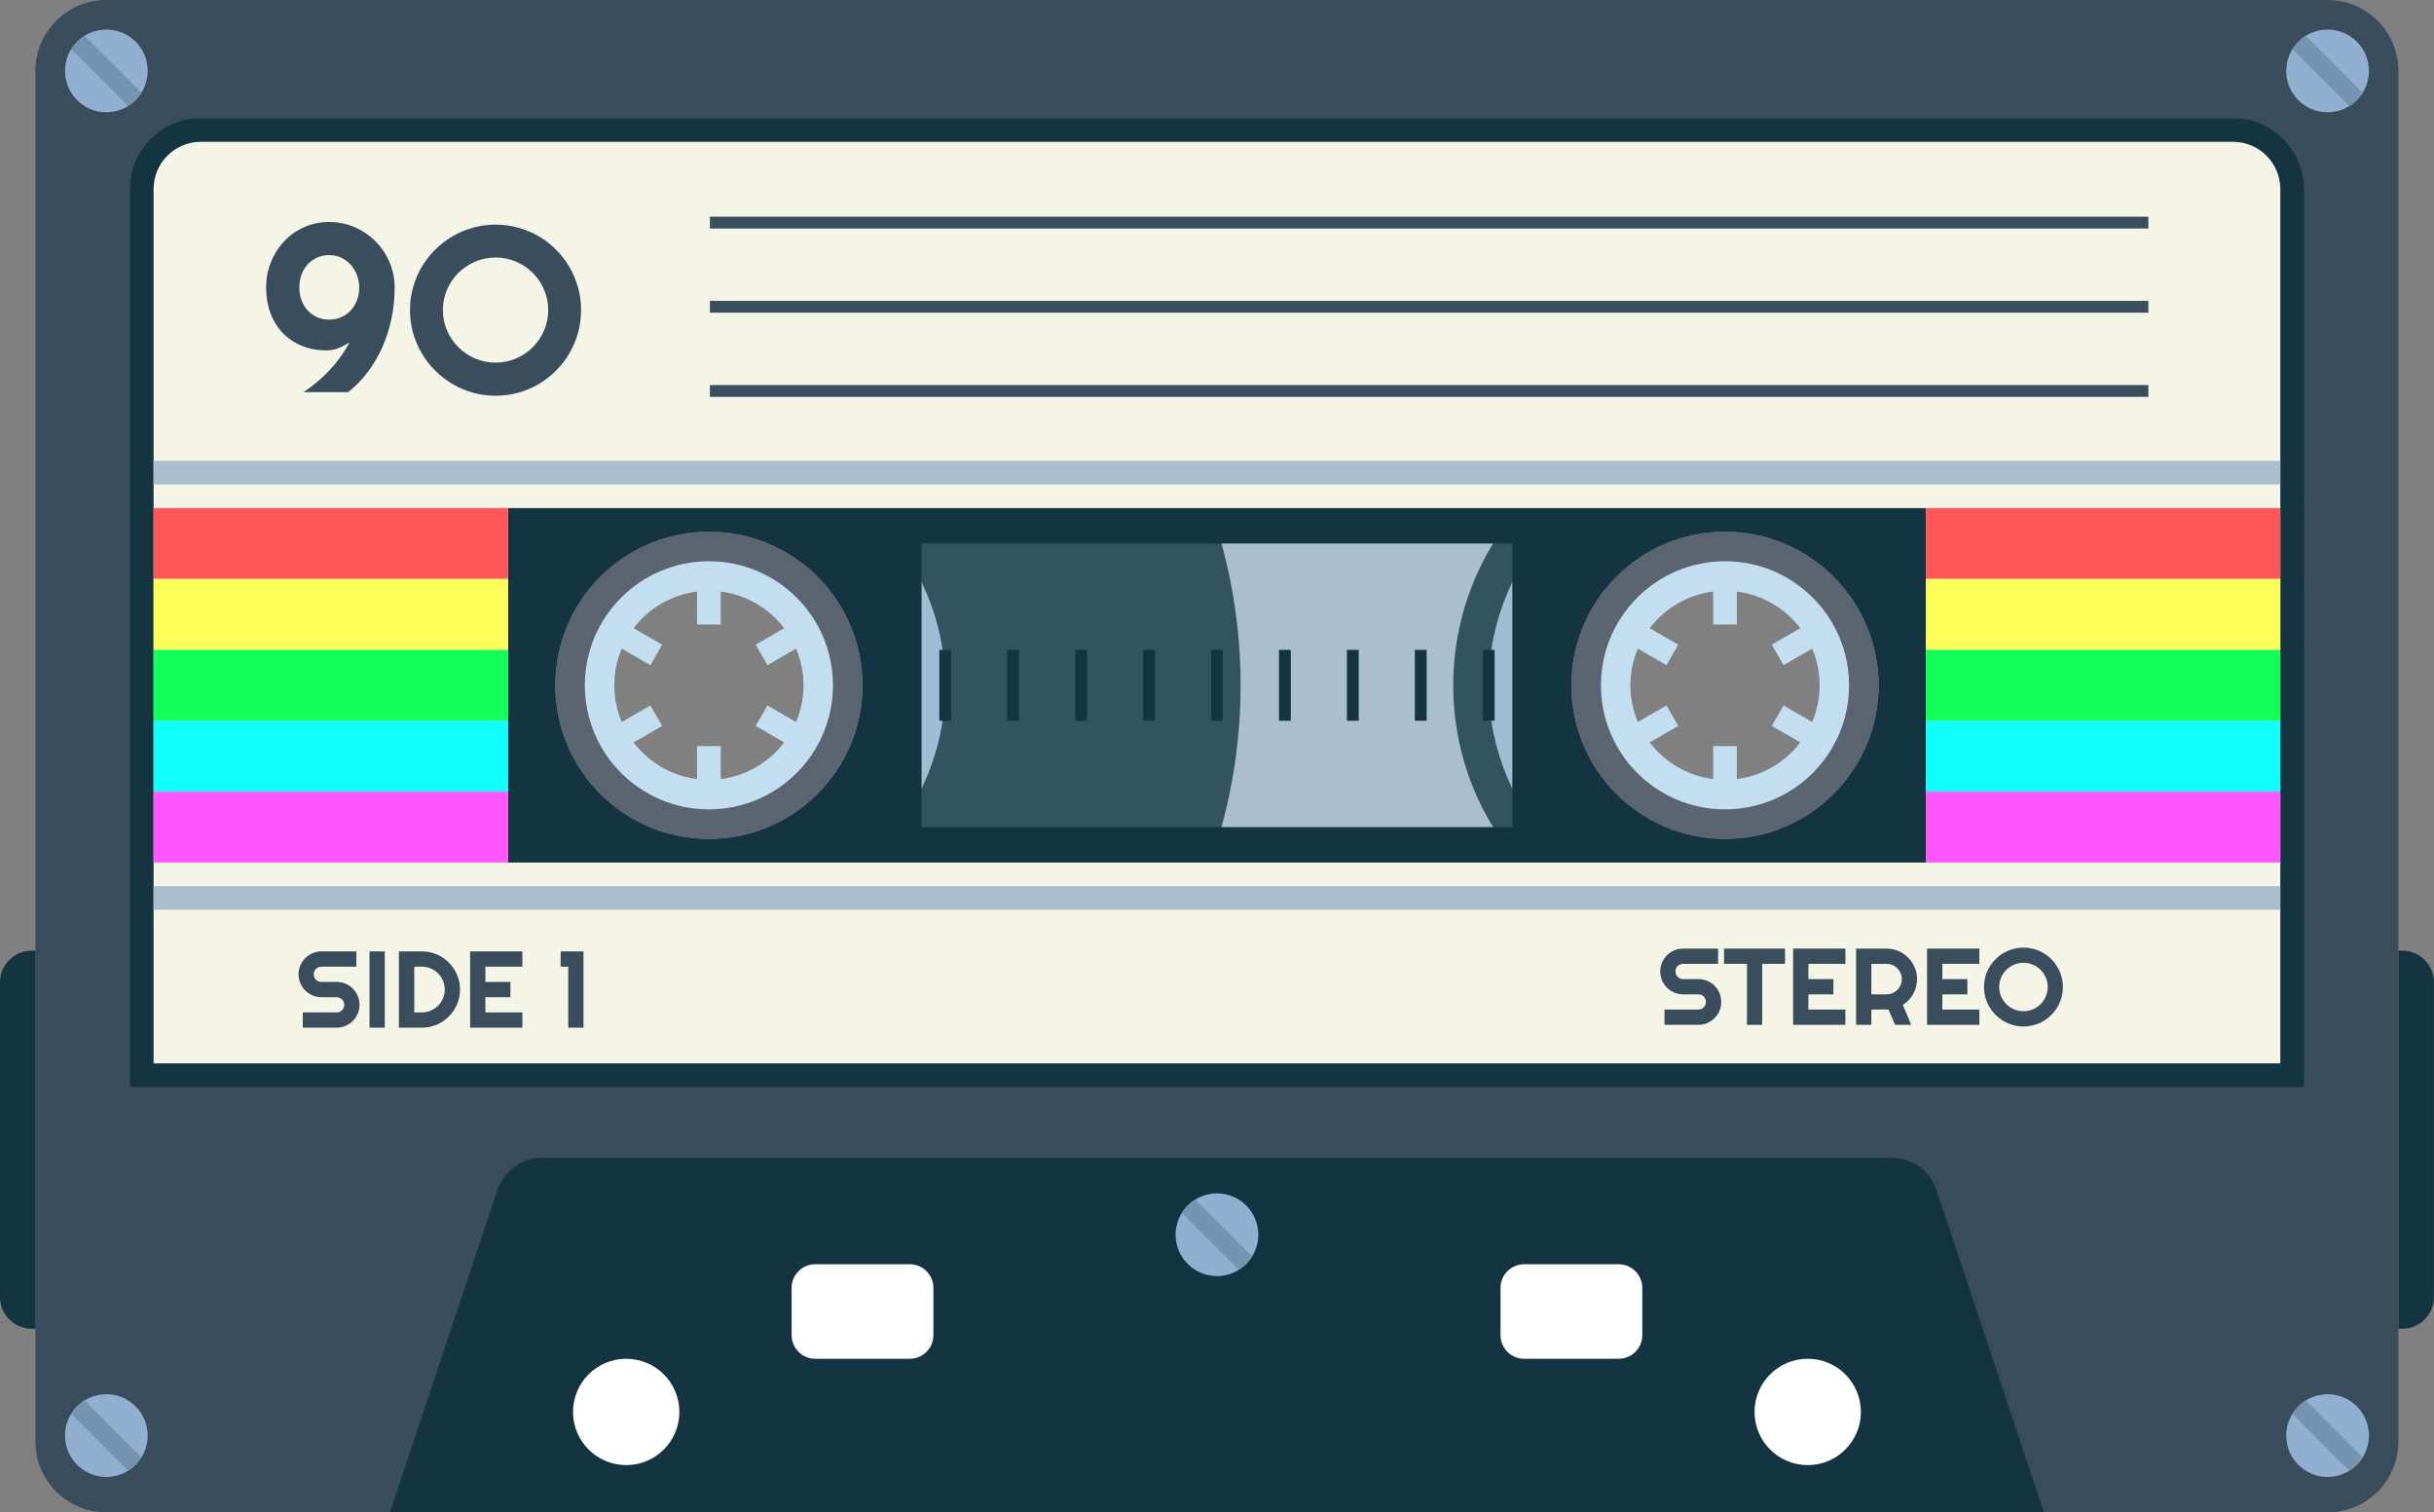
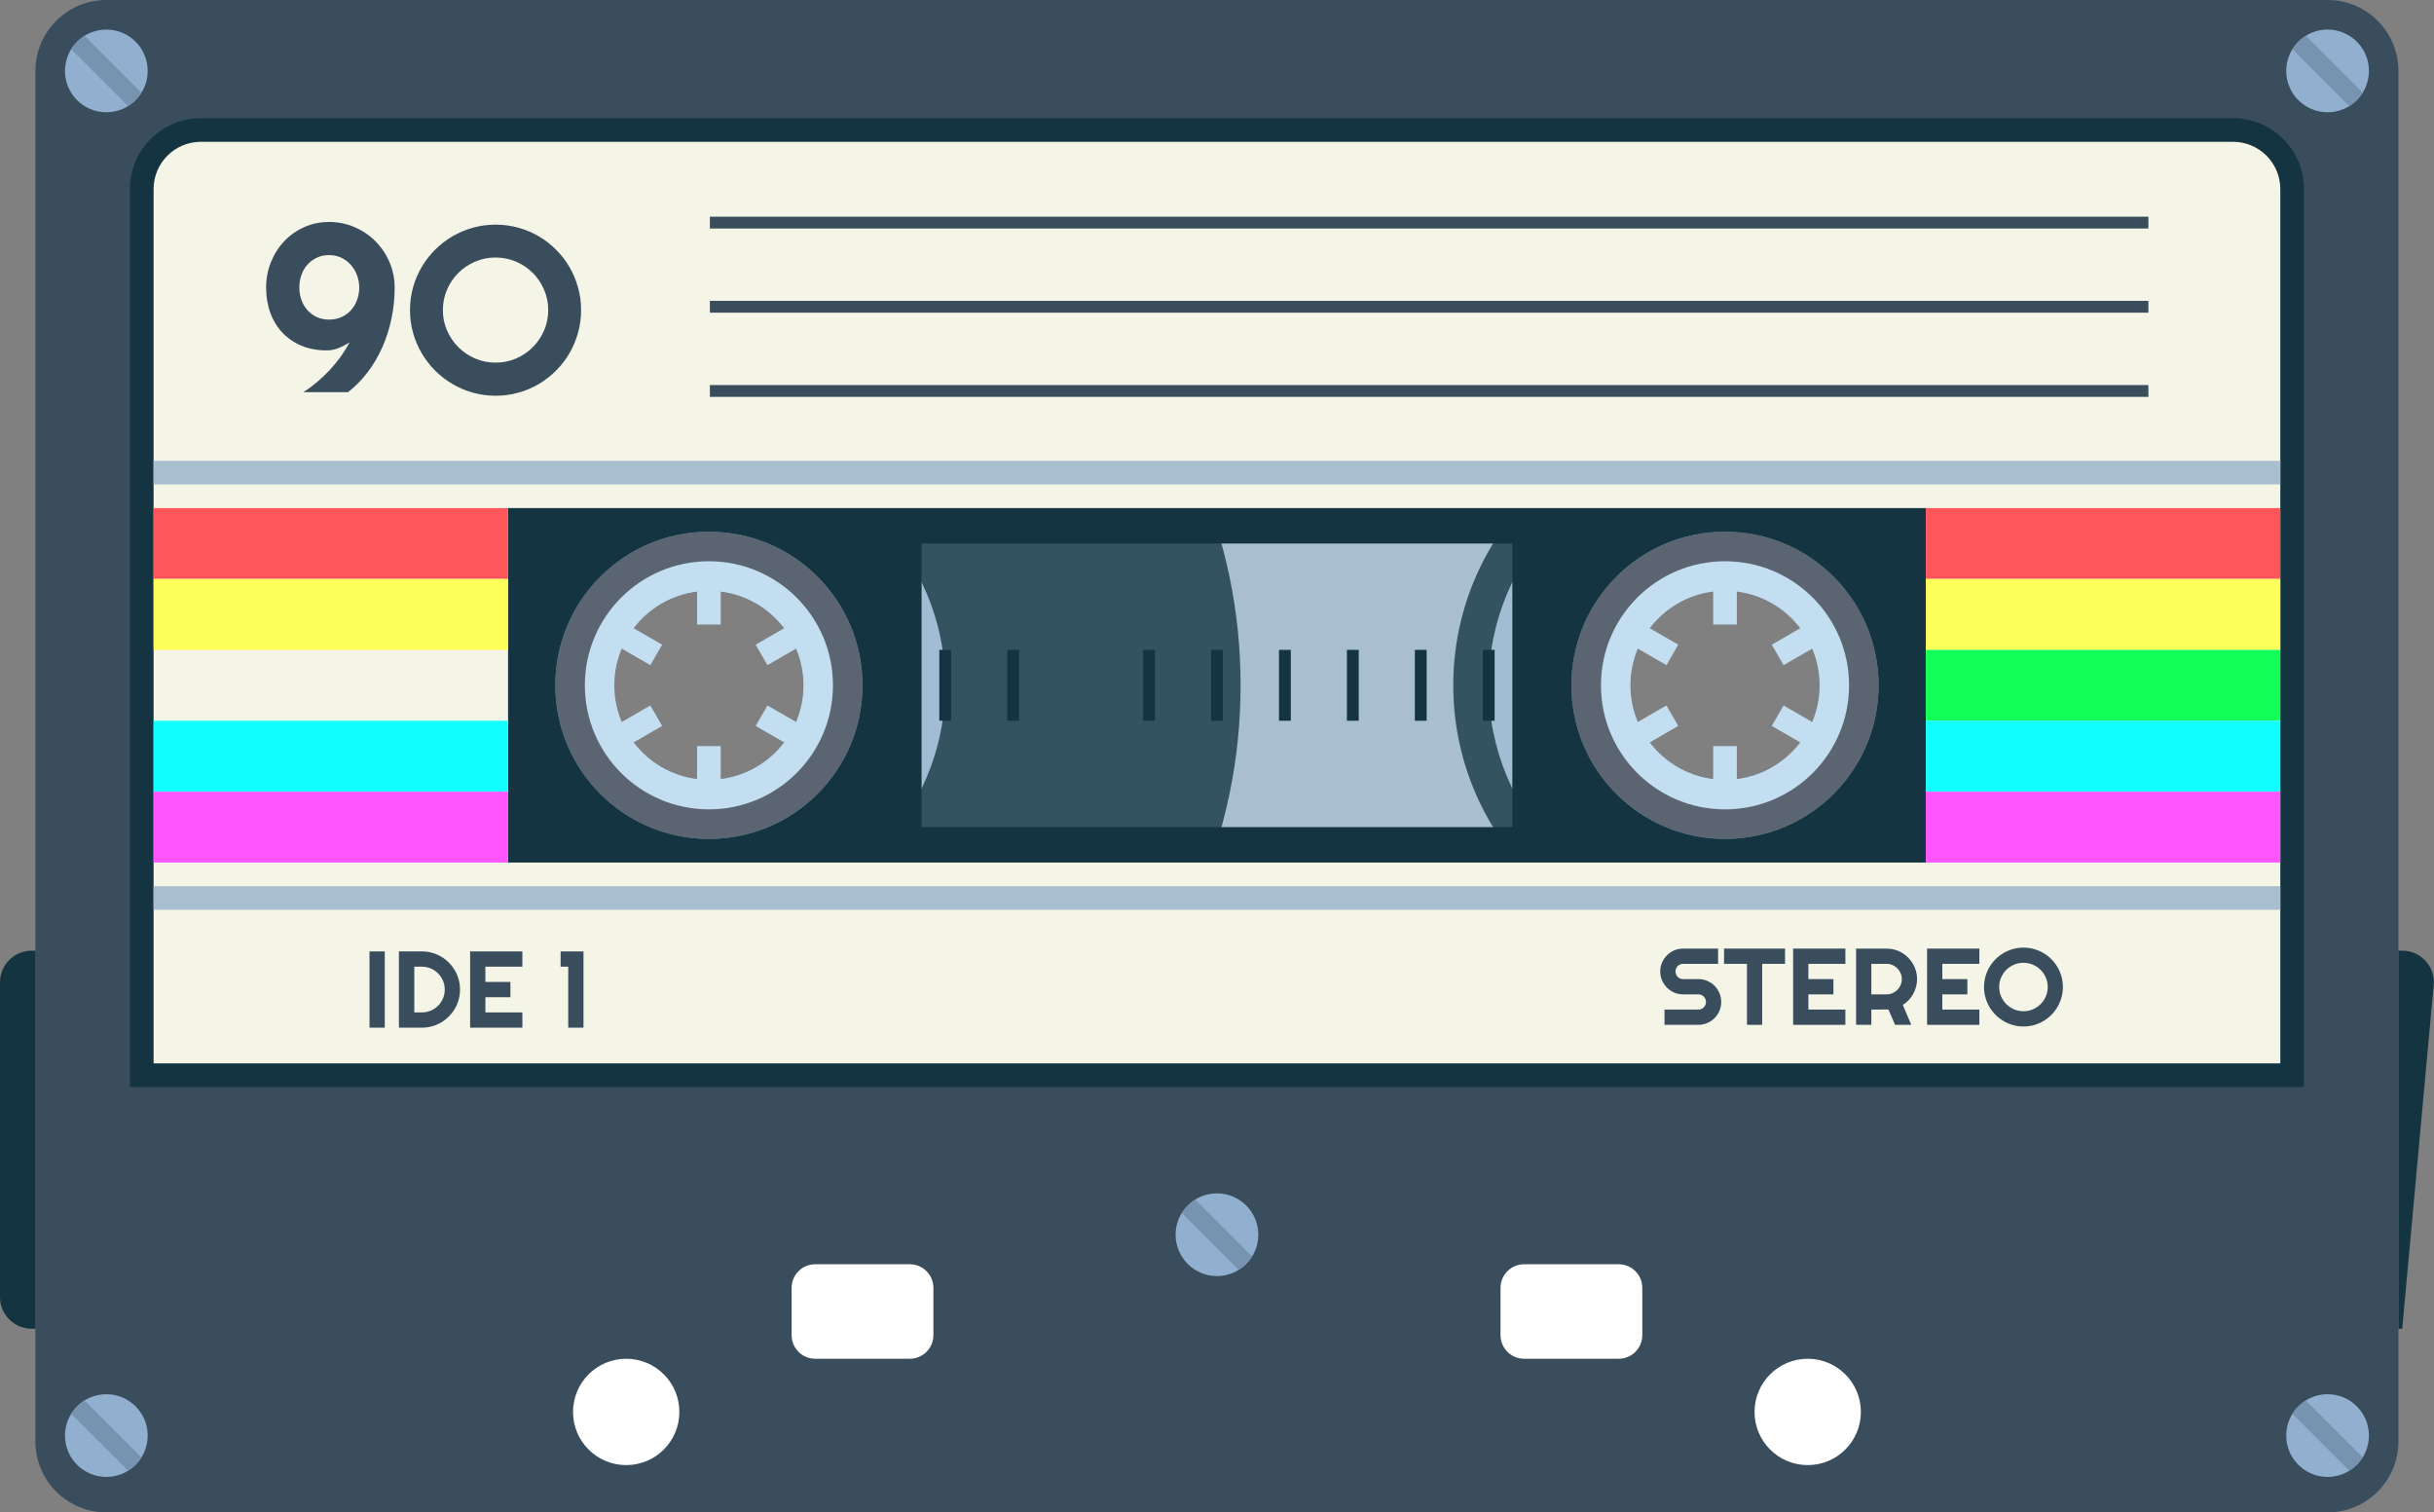
<svg xmlns="http://www.w3.org/2000/svg" height="804.4" preserveAspectRatio="xMidYMid meet" version="1.0" viewBox="0.0 0.0 1294.6 804.4" width="1294.6" zoomAndPan="magnify">
  <rect x="0.0" y="0.0" width="1294.6" height="804.4" fill="#808080" stroke="none" />
  <defs>
    <clipPath id="a">
      <path d="M 18 0 L 1276 0 L 1276 804.422 L 18 804.422 Z M 18 0" />
    </clipPath>
    <clipPath id="b">
      <path d="M 1275 505 L 1294.559 505 L 1294.559 707 L 1275 707 Z M 1275 505" />
    </clipPath>
    <clipPath id="c">
-       <path d="M 207 615 L 1088 615 L 1088 804.422 L 207 804.422 Z M 207 615" />
-     </clipPath>
+       </clipPath>
    <clipPath id="d">
      <path d="M 772 219 L 1029.699 219 L 1029.699 510 L 772 510 Z M 772 219" />
    </clipPath>
    <clipPath id="e">
      <path d="M 791 238 L 1029.699 238 L 1029.699 491 L 791 491 Z M 791 238" />
    </clipPath>
    <clipPath id="f">
      <path d="M 264.855 200.262 L 660 200.262 L 660 528.746 L 264.855 528.746 Z M 264.855 200.262" />
    </clipPath>
    <clipPath id="g">
      <path d="M 264.855 238 L 503 238 L 503 491 L 264.855 491 Z M 264.855 238" />
    </clipPath>
  </defs>
  <g>
    <g clip-path="url(#a)">
      <path d="M 377.078 314.234 C 404.84 314.234 427.34 336.734 427.34 364.5 C 427.34 392.266 404.84 414.766 377.078 414.766 C 349.312 414.766 326.77 392.266 326.77 364.5 C 326.77 336.734 349.312 314.234 377.078 314.234 Z M 917.48 314.234 C 945.246 314.234 967.789 336.734 967.789 364.5 C 967.789 392.266 945.246 414.766 917.48 414.766 C 889.715 414.766 867.219 392.266 867.219 364.5 C 867.219 336.734 889.715 314.234 917.48 314.234 Z M 1238.02 0 L 56.543 0 C 35.75 0 18.832 16.922 18.832 37.711 L 18.832 766.711 C 18.832 787.5 35.75 804.422 56.543 804.422 L 1238.02 804.422 C 1258.809 804.422 1275.68 787.5 1275.68 766.711 L 1275.68 37.711 C 1275.68 16.922 1258.809 0 1238.02 0" fill="#3a4d5c" />
    </g>
    <g clip-path="url(#b)">
-       <path d="M 1277.691 505.641 L 1275.699 505.641 L 1275.699 706.734 L 1277.691 706.734 C 1287.012 706.734 1294.559 699.184 1294.559 689.871 L 1294.559 522.5 C 1294.559 513.188 1287.012 505.641 1277.691 505.641" fill="#143441" />
+       <path d="M 1277.691 505.641 L 1275.699 505.641 L 1275.699 706.734 L 1277.691 706.734 L 1294.559 522.5 C 1294.559 513.188 1287.012 505.641 1277.691 505.641" fill="#143441" />
    </g>
    <g>
      <path d="M 16.863 505.641 L 18.852 505.641 L 18.852 706.734 L 16.863 706.734 C 7.551 706.734 0 699.184 0 689.871 L 0 522.5 C 0 513.188 7.551 505.641 16.863 505.641" fill="#143441" />
    </g>
    <g clip-path="url(#c)">
      <path d="M 1006.219 615.875 L 288.34 615.875 C 277.52 615.875 267.914 622.797 264.492 633.062 L 207.379 804.402 L 1087.18 804.402 L 1030.059 633.062 C 1026.641 622.797 1017.039 615.875 1006.219 615.875" fill="#143441" />
    </g>
    <g>
      <path d="M 989.77 750.984 C 989.77 766.602 977.109 779.262 961.488 779.262 C 945.871 779.262 933.211 766.602 933.211 750.984 C 933.211 735.363 945.871 722.703 961.488 722.703 C 977.109 722.703 989.77 735.363 989.77 750.984" fill="#fff" />
    </g>
    <g>
      <path d="M 860.941 722.703 L 810.668 722.703 C 803.727 722.703 798.102 717.078 798.102 710.137 L 798.102 685 C 798.102 678.059 803.727 672.43 810.668 672.43 L 860.941 672.43 C 867.883 672.43 873.512 678.059 873.512 685 L 873.512 710.137 C 873.512 717.078 867.883 722.703 860.941 722.703" fill="#fff" />
    </g>
    <g>
      <path d="M 304.785 750.984 C 304.785 766.602 317.445 779.262 333.066 779.262 C 348.684 779.262 361.344 766.602 361.344 750.984 C 361.344 735.363 348.684 722.703 333.066 722.703 C 317.445 722.703 304.785 735.363 304.785 750.984" fill="#fff" />
    </g>
    <g>
      <path d="M 433.613 722.703 L 483.887 722.703 C 490.828 722.703 496.457 717.078 496.457 710.137 L 496.457 685 C 496.457 678.059 490.828 672.43 483.887 672.43 L 433.613 672.43 C 426.672 672.43 421.047 678.059 421.047 685 L 421.047 710.137 C 421.047 717.078 426.672 722.703 433.613 722.703" fill="#fff" />
    </g>
    <g>
      <path d="M 78.555 37.723 C 78.555 49.871 68.707 59.719 56.559 59.719 C 44.41 59.719 34.562 49.871 34.562 37.723 C 34.562 25.574 44.41 15.73 56.559 15.73 C 68.707 15.73 78.555 25.574 78.555 37.723" fill="#91afce" />
    </g>
    <g>
      <path d="M 45.02 19.074 C 42.125 20.867 39.703 23.289 37.91 26.184 L 68.098 56.371 C 70.992 54.578 73.414 52.156 75.207 49.262 L 45.02 19.074" fill="#7694af" />
    </g>
    <g>
      <path d="M 1238 15.73 C 1225.852 15.73 1216 25.574 1216 37.723 C 1216 49.871 1225.852 59.719 1238 59.719 C 1250.148 59.719 1259.988 49.871 1259.988 37.723 C 1259.988 25.574 1250.148 15.73 1238 15.73" fill="#91afce" />
    </g>
    <g>
      <path d="M 1256.648 49.266 C 1254.852 52.156 1252.43 54.578 1249.539 56.371 L 1219.352 26.184 C 1221.141 23.289 1223.57 20.867 1226.461 19.074 L 1256.648 49.266" fill="#7694af" />
    </g>
    <g>
      <path d="M 56.559 785.555 C 68.707 785.555 78.555 775.707 78.555 763.559 C 78.555 751.41 68.707 741.562 56.559 741.562 C 44.41 741.562 34.562 751.41 34.562 763.559 C 34.562 775.707 44.41 785.555 56.559 785.555" fill="#91afce" />
    </g>
    <g>
      <path d="M 37.91 752.02 C 39.703 749.129 42.125 746.703 45.02 744.91 L 75.207 775.098 C 73.414 777.992 70.988 780.414 68.098 782.207 L 37.91 752.02" fill="#7694af" />
    </g>
    <g>
      <path d="M 1216 763.559 C 1216 751.41 1225.852 741.562 1238 741.562 C 1250.148 741.562 1259.988 751.41 1259.988 763.559 C 1259.988 775.707 1250.148 785.555 1238 785.555 C 1225.852 785.555 1216 775.707 1216 763.559" fill="#91afce" />
    </g>
    <g>
      <path d="M 1249.539 782.207 C 1252.43 780.414 1254.852 777.992 1256.648 775.098 L 1226.461 744.91 C 1223.57 746.703 1221.141 749.129 1219.352 752.02 L 1249.539 782.207" fill="#7694af" />
    </g>
    <g>
      <path d="M 625.281 656.727 C 625.281 644.578 635.133 634.73 647.277 634.73 C 659.426 634.73 669.273 644.578 669.273 656.727 C 669.273 668.875 659.426 678.723 647.277 678.723 C 635.133 678.723 625.281 668.875 625.281 656.727" fill="#91afce" />
    </g>
    <g>
      <path d="M 658.82 675.375 C 661.711 673.582 664.133 671.16 665.926 668.266 L 635.738 638.074 C 632.844 639.871 630.422 642.297 628.629 645.188 L 658.82 675.375" fill="#7694af" />
    </g>
    <g>
      <path d="M 835.805 454.996 L 458.75 454.996 L 458.75 274.012 L 835.805 274.012 L 835.805 454.996" fill="#a9becf" />
    </g>
    <g clip-path="url(#d)">
      <path d="M 917.48 314.234 C 945.246 314.234 967.789 336.734 967.789 364.5 C 967.789 392.266 945.246 414.766 917.48 414.766 C 889.715 414.766 867.219 392.266 867.219 364.5 C 867.219 336.734 889.715 314.234 917.48 314.234 Z M 1019.719 262.305 C 963.246 205.875 871.762 205.875 815.285 262.305 C 758.855 318.734 758.855 410.266 815.285 466.695 C 871.762 523.172 963.246 523.172 1019.719 466.695 C 1076.148 410.266 1076.148 318.734 1019.719 262.305" fill="#345361" />
    </g>
    <g clip-path="url(#e)">
      <path d="M 917.48 414.766 C 889.715 414.766 867.219 392.266 867.219 364.5 C 867.219 336.734 889.715 314.234 917.48 314.234 C 945.246 314.234 967.789 336.734 967.789 364.5 C 967.789 392.266 945.246 414.766 917.48 414.766 Z M 917.48 238.816 C 848.09 238.816 791.797 295.109 791.797 364.5 C 791.797 433.934 848.09 490.184 917.48 490.184 C 986.918 490.184 1043.172 433.934 1043.172 364.5 C 1043.172 295.109 986.918 238.816 917.48 238.816" fill="#a2bdd3" />
    </g>
    <g>
      <path d="M 917.48 414.766 C 889.715 414.766 867.219 392.266 867.219 364.5 C 867.219 336.734 889.715 314.234 917.48 314.234 C 945.246 314.234 967.789 336.734 967.789 364.5 C 967.789 392.266 945.246 414.766 917.48 414.766 Z M 917.492 282.816 C 872.402 282.816 835.805 319.367 835.805 364.504 C 835.805 409.637 872.402 446.211 917.492 446.211 C 962.625 446.211 999.199 409.637 999.199 364.504 C 999.199 319.367 962.625 282.816 917.492 282.816" fill="#5b6571" />
    </g>
    <g>
      <path d="M 923.785 414.344 L 923.785 396.844 L 911.215 396.844 L 911.215 414.344 C 897.469 412.625 885.477 405.363 877.492 394.859 L 892.637 386.113 L 886.352 375.23 L 871.152 384.008 C 868.625 378.012 867.219 371.418 867.219 364.5 C 867.219 357.586 868.629 351 871.152 345.004 L 886.352 353.777 L 892.637 342.895 L 877.492 334.148 C 885.477 323.645 897.469 316.383 911.215 314.664 L 911.215 332.168 L 923.785 332.168 L 923.785 314.664 C 937.531 316.383 949.523 323.645 957.508 334.148 L 942.363 342.895 L 948.648 353.777 L 963.848 345.004 C 966.375 351 967.789 357.586 967.789 364.5 C 967.789 371.418 966.375 378.012 963.848 384.008 L 948.648 375.23 L 942.363 386.113 L 957.508 394.859 C 949.523 405.363 937.531 412.625 923.785 414.344 Z M 917.5 298.52 C 881.059 298.52 851.516 328.062 851.516 364.504 C 851.516 400.945 881.059 430.488 917.5 430.488 C 953.941 430.488 983.484 400.945 983.484 364.504 C 983.484 328.062 953.941 298.52 917.5 298.52" fill="#c3def0" />
    </g>
    <g clip-path="url(#f)">
      <path d="M 377.078 314.234 C 404.84 314.234 427.34 336.734 427.34 364.5 C 427.34 392.266 404.84 414.766 377.078 414.766 C 349.312 414.766 326.77 392.266 326.77 364.5 C 326.77 336.734 349.312 314.234 377.078 314.234 Z M 377.078 81.719 C 220.883 81.719 94.25 208.305 94.25 364.5 C 94.25 520.695 220.883 647.281 377.078 647.281 C 533.227 647.281 659.855 520.695 659.855 364.5 C 659.855 208.305 533.227 81.719 377.078 81.719" fill="#345361" />
    </g>
    <g clip-path="url(#g)">
      <path d="M 377.078 414.766 C 349.312 414.766 326.77 392.266 326.77 364.5 C 326.77 336.734 349.312 314.234 377.078 314.234 C 404.84 314.234 427.34 336.734 427.34 364.5 C 427.34 392.266 404.84 414.766 377.078 414.766 Z M 377.078 238.816 C 307.641 238.816 251.391 295.109 251.391 364.5 C 251.391 433.934 307.641 490.184 377.078 490.184 C 446.465 490.184 502.762 433.934 502.762 364.5 C 502.762 295.109 446.465 238.816 377.078 238.816" fill="#a2bdd3" />
    </g>
    <g>
      <path d="M 377.078 414.766 C 349.312 414.766 326.77 392.266 326.77 364.5 C 326.77 336.734 349.312 314.234 377.078 314.234 C 404.84 314.234 427.34 336.734 427.34 364.5 C 427.34 392.266 404.84 414.766 377.078 414.766 Z M 377.066 282.816 C 331.93 282.816 295.359 319.367 295.359 364.504 C 295.359 409.637 331.93 446.211 377.066 446.211 C 422.156 446.211 458.75 409.637 458.75 364.504 C 458.75 319.367 422.156 282.816 377.066 282.816" fill="#5b6571" />
    </g>
    <g>
      <path d="M 383.34 414.344 L 383.34 396.844 L 370.77 396.844 L 370.77 414.344 C 357.023 412.625 345.031 405.363 337.047 394.859 L 352.191 386.113 L 345.906 375.23 L 330.707 384.008 C 328.18 378.012 326.77 371.418 326.77 364.5 C 326.77 357.586 328.18 351 330.707 345.004 L 345.906 353.777 L 352.191 342.895 L 337.047 334.148 C 345.031 323.645 357.023 316.383 370.77 314.664 L 370.77 332.168 L 383.34 332.168 L 383.34 314.664 C 397.086 316.383 409.078 323.645 417.062 334.148 L 401.918 342.895 L 408.203 353.777 L 423.402 345.004 C 425.93 351 427.34 357.586 427.34 364.5 C 427.34 371.418 425.93 378.012 423.402 384.008 L 408.203 375.23 L 401.918 386.113 L 417.062 394.859 C 409.078 405.363 397.086 412.625 383.34 414.344 Z M 377.055 298.52 C 340.613 298.52 311.07 328.062 311.07 364.504 C 311.07 400.945 340.613 430.488 377.055 430.488 C 413.496 430.488 443.039 400.945 443.039 364.504 C 443.039 328.062 413.496 298.52 377.055 298.52" fill="#c3def0" />
    </g>
    <g>
      <path d="M 505.883 383.355 L 499.598 383.355 L 499.598 345.652 L 505.883 345.652 L 505.883 383.355" fill="#143441" />
    </g>
    <g>
-       <path d="M 578.152 383.355 L 571.867 383.355 L 571.867 345.652 L 578.152 345.652 L 578.152 383.355" fill="#143441" />
-     </g>
+       </g>
    <g>
      <path d="M 542.016 383.355 L 535.73 383.355 L 535.73 345.652 L 542.016 345.652 L 542.016 383.355" fill="#143441" />
    </g>
    <g>
      <path d="M 722.688 383.355 L 716.402 383.355 L 716.402 345.652 L 722.688 345.652 L 722.688 383.355" fill="#143441" />
    </g>
    <g>
      <path d="M 758.824 383.355 L 752.539 383.355 L 752.539 345.652 L 758.824 345.652 L 758.824 383.355" fill="#143441" />
    </g>
    <g>
      <path d="M 686.555 383.355 L 680.27 383.355 L 680.27 345.652 L 686.555 345.652 L 686.555 383.355" fill="#143441" />
    </g>
    <g>
      <path d="M 650.422 383.355 L 644.137 383.355 L 644.137 345.652 L 650.422 345.652 L 650.422 383.355" fill="#143441" />
    </g>
    <g>
      <path d="M 614.285 383.355 L 608.004 383.355 L 608.004 345.652 L 614.285 345.652 L 614.285 383.355" fill="#143441" />
    </g>
    <g>
      <path d="M 794.957 383.355 L 788.672 383.355 L 788.672 345.652 L 794.957 345.652 L 794.957 383.355" fill="#143441" />
    </g>
    <g>
      <path d="M 917.492 446.211 C 872.371 446.211 835.805 409.621 835.805 364.504 C 835.805 319.383 872.371 282.816 917.492 282.816 C 962.609 282.816 999.199 319.383 999.199 364.504 C 999.199 409.621 962.609 446.211 917.492 446.211 Z M 804.383 439.914 L 490.172 439.914 L 490.172 289.094 L 804.383 289.094 Z M 377.066 446.211 C 331.945 446.211 295.359 409.621 295.359 364.504 C 295.359 319.383 331.945 282.816 377.066 282.816 C 422.184 282.816 458.75 319.383 458.75 364.504 C 458.75 409.621 422.184 446.211 377.066 446.211 Z M 69.125 100.562 L 69.125 578.168 L 1225.43 578.168 L 1225.43 100.562 C 1225.43 79.738 1208.551 62.859 1187.719 62.859 L 106.832 62.859 C 86.008 62.859 69.125 79.738 69.125 100.562" fill="#143441" />
    </g>
    <g>
      <path d="M 1024.328 458.766 L 270.227 458.766 L 270.227 270.242 L 1024.328 270.242 Z M 1187.719 75.426 L 106.832 75.426 C 92.949 75.426 81.695 86.68 81.695 100.562 L 81.695 565.598 L 1212.859 565.598 L 1212.859 100.562 C 1212.859 86.68 1201.602 75.426 1187.719 75.426" fill="#f4f5e7" />
    </g>
    <g>
      <path d="M 1024.328 270.242 L 1212.859 270.242 L 1212.859 307.945 L 1024.328 307.945 L 1024.328 270.242" fill="#ff565a" />
    </g>
    <g>
      <path d="M 1024.328 307.945 L 1212.859 307.945 L 1212.859 345.652 L 1024.328 345.652 L 1024.328 307.945" fill="#ffff5a" />
    </g>
    <g>
      <path d="M 1024.328 345.652 L 1212.859 345.652 L 1212.859 383.355 L 1024.328 383.355 L 1024.328 345.652" fill="#12ff5a" />
    </g>
    <g>
      <path d="M 1024.328 383.355 L 1212.859 383.355 L 1212.859 421.062 L 1024.328 421.062 L 1024.328 383.355" fill="#12ffff" />
    </g>
    <g>
      <path d="M 1024.328 421.062 L 1212.859 421.062 L 1212.859 458.766 L 1024.328 458.766 L 1024.328 421.062" fill="#ff56ff" />
    </g>
    <g>
      <path d="M 270.227 307.945 L 81.699 307.945 L 81.699 270.242 L 270.227 270.242 L 270.227 307.945" fill="#ff565a" />
    </g>
    <g>
      <path d="M 270.227 345.652 L 81.699 345.652 L 81.699 307.945 L 270.227 307.945 L 270.227 345.652" fill="#ffff5a" />
    </g>
    <g>
-       <path d="M 270.227 383.355 L 81.699 383.355 L 81.699 345.652 L 270.227 345.652 L 270.227 383.355" fill="#12ff5a" />
-     </g>
+       </g>
    <g>
      <path d="M 270.227 421.062 L 81.699 421.062 L 81.699 383.355 L 270.227 383.355 L 270.227 421.062" fill="#12ffff" />
    </g>
    <g>
      <path d="M 270.227 458.766 L 81.699 458.766 L 81.699 421.062 L 270.227 421.062 L 270.227 458.766" fill="#ff56ff" />
    </g>
    <g>
      <path d="M 81.699 245.105 L 1212.859 245.105 L 1212.859 257.672 L 81.699 257.672 L 81.699 245.105" fill="#a9becf" />
    </g>
    <g>
      <path d="M 81.699 483.902 L 1212.859 483.902 L 1212.859 471.336 L 81.699 471.336 L 81.699 483.902" fill="#a9becf" />
    </g>
    <g>
      <path d="M 1142.691 121.539 L 377.578 121.539 L 377.578 115.258 L 1142.691 115.258 L 1142.691 121.539" fill="#3a4d5c" />
    </g>
    <g>
      <path d="M 1142.691 166.312 L 377.578 166.312 L 377.578 160.027 L 1142.691 160.027 L 1142.691 166.312" fill="#3a4d5c" />
    </g>
    <g>
      <path d="M 1142.691 211.086 L 377.578 211.086 L 377.578 204.805 L 1142.691 204.805 L 1142.691 211.086" fill="#3a4d5c" />
    </g>
    <g>
-       <path d="M 158.777 518.203 C 158.777 516.523 159.098 514.949 159.734 513.48 C 160.379 512.012 161.25 510.727 162.352 509.621 C 163.457 508.52 164.742 507.645 166.215 507.008 C 167.684 506.363 169.258 506.043 170.938 506.043 L 189.547 506.043 L 189.547 514.16 L 170.938 514.16 C 170.371 514.16 169.844 514.262 169.355 514.473 C 168.863 514.68 168.434 514.965 168.066 515.336 C 167.699 515.703 167.41 516.129 167.203 516.621 C 166.996 517.109 166.891 517.637 166.891 518.203 C 166.891 518.77 166.996 519.301 167.203 519.805 C 167.41 520.305 167.699 520.734 168.066 521.105 C 168.434 521.473 168.863 521.758 169.355 521.965 C 169.844 522.172 170.371 522.277 170.938 522.277 L 179.055 522.277 C 180.734 522.277 182.312 522.594 183.793 523.227 C 185.273 523.855 186.566 524.727 187.668 525.828 C 188.77 526.93 189.637 528.223 190.27 529.699 C 190.898 531.18 191.215 532.762 191.215 534.438 C 191.215 536.113 190.898 537.691 190.27 539.16 C 189.637 540.633 188.77 541.922 187.668 543.023 C 186.566 544.129 185.273 544.996 183.793 545.641 C 182.312 546.281 180.734 546.602 179.055 546.602 L 161.039 546.602 L 161.039 538.484 L 179.055 538.484 C 179.617 538.484 180.148 538.379 180.637 538.172 C 181.129 537.965 181.559 537.676 181.926 537.312 C 182.293 536.941 182.582 536.516 182.789 536.023 C 182.992 535.531 183.102 535.004 183.102 534.438 C 183.102 533.875 182.992 533.348 182.789 532.855 C 182.582 532.367 182.293 531.938 181.926 531.566 C 181.559 531.203 181.129 530.914 180.637 530.707 C 180.148 530.5 179.617 530.395 179.055 530.395 L 170.938 530.395 C 169.258 530.395 167.684 530.074 166.215 529.434 C 164.742 528.797 163.457 527.922 162.352 526.816 C 161.25 525.715 160.379 524.422 159.734 522.941 C 159.098 521.461 158.777 519.883 158.777 518.203" fill="#3a4d5c" />
-     </g>
+       </g>
    <g>
      <path d="M 204.652 546.602 L 196.535 546.602 L 196.535 506.043 L 204.652 506.043 L 204.652 546.602" fill="#3a4d5c" />
    </g>
    <g>
      <path d="M 236.555 526.32 C 236.555 524.645 236.238 523.066 235.609 521.602 C 234.977 520.129 234.105 518.84 233.004 517.738 C 231.902 516.637 230.609 515.766 229.129 515.121 C 227.648 514.48 226.07 514.16 224.395 514.16 L 220.348 514.16 L 220.348 538.484 L 224.395 538.484 C 226.07 538.484 227.648 538.168 229.129 537.535 C 230.609 536.906 231.902 536.035 233.004 534.934 C 234.105 533.828 234.977 532.539 235.609 531.059 C 236.238 529.582 236.555 528 236.555 526.32 Z M 244.672 526.32 C 244.672 528.188 244.434 529.984 243.949 531.707 C 243.469 533.434 242.785 535.047 241.902 536.547 C 241.012 538.047 239.961 539.41 238.73 540.648 C 237.508 541.883 236.141 542.945 234.629 543.828 C 233.121 544.715 231.504 545.398 229.781 545.883 C 228.055 546.359 226.258 546.602 224.395 546.602 L 212.172 546.602 L 212.172 506.043 L 224.395 506.043 C 226.258 506.043 228.055 506.281 229.781 506.766 C 231.504 507.242 233.121 507.93 234.629 508.812 C 236.141 509.699 237.508 510.766 238.73 511.992 C 239.961 513.234 241.012 514.602 241.902 516.098 C 242.785 517.598 243.469 519.211 243.949 520.934 C 244.434 522.66 244.672 524.457 244.672 526.32" fill="#3a4d5c" />
    </g>
    <g>
      <path d="M 277.848 546.602 L 250.047 546.602 L 250.047 506.043 L 277.848 506.043 L 277.848 514.16 L 258.164 514.16 L 258.164 522.277 L 271.484 522.277 L 271.484 530.395 L 258.164 530.395 L 258.164 538.484 L 277.848 538.484 L 277.848 546.602" fill="#3a4d5c" />
    </g>
    <g>
      <path d="M 310.348 546.602 L 302.23 546.602 L 302.23 514.16 L 298.184 514.16 L 298.184 506.043 L 310.348 506.043 L 310.348 546.602" fill="#3a4d5c" />
    </g>
    <g>
      <path d="M 883.047 516.695 C 883.047 515.02 883.367 513.445 884.008 511.973 C 884.648 510.504 885.523 509.219 886.625 508.113 C 887.727 507.012 889.016 506.137 890.484 505.5 C 891.953 504.855 893.531 504.535 895.211 504.535 L 913.82 504.535 L 913.82 512.652 L 895.211 512.652 C 894.641 512.652 894.113 512.754 893.625 512.965 C 893.137 513.172 892.707 513.457 892.34 513.824 C 891.973 514.195 891.684 514.621 891.477 515.113 C 891.266 515.602 891.164 516.129 891.164 516.695 C 891.164 517.266 891.266 517.797 891.477 518.297 C 891.684 518.797 891.973 519.227 892.34 519.598 C 892.707 519.965 893.137 520.25 893.625 520.457 C 894.113 520.664 894.641 520.77 895.211 520.77 L 903.324 520.77 C 905.004 520.77 906.582 521.086 908.062 521.719 C 909.543 522.348 910.836 523.219 911.941 524.32 C 913.043 525.426 913.906 526.715 914.539 528.191 C 915.172 529.676 915.488 531.258 915.488 532.93 C 915.488 534.609 915.172 536.188 914.539 537.652 C 913.906 539.125 913.043 540.414 911.941 541.516 C 910.836 542.617 909.543 543.488 908.062 544.133 C 906.582 544.773 905.004 545.094 903.324 545.094 L 885.312 545.094 L 885.312 536.977 L 903.324 536.977 C 903.891 536.977 904.422 536.871 904.91 536.664 C 905.398 536.457 905.828 536.168 906.199 535.805 C 906.566 535.434 906.852 535.008 907.059 534.516 C 907.266 534.023 907.371 533.496 907.371 532.93 C 907.371 532.367 907.266 531.84 907.059 531.348 C 906.852 530.859 906.566 530.43 906.199 530.059 C 905.828 529.695 905.398 529.406 904.91 529.199 C 904.422 528.992 903.891 528.887 903.324 528.887 L 895.211 528.887 C 893.531 528.887 891.953 528.566 890.484 527.926 C 889.016 527.285 887.727 526.414 886.625 525.309 C 885.523 524.207 884.648 522.914 884.008 521.434 C 883.367 519.953 883.047 518.375 883.047 516.695" fill="#3a4d5c" />
    </g>
    <g>
      <path d="M 937.266 545.094 L 929.18 545.094 L 929.18 512.652 L 916.988 512.652 L 916.988 504.535 L 949.43 504.535 L 949.43 512.652 L 937.266 512.652 L 937.266 545.094" fill="#3a4d5c" />
    </g>
    <g>
      <path d="M 981.527 545.094 L 953.727 545.094 L 953.727 504.535 L 981.527 504.535 L 981.527 512.652 L 961.844 512.652 L 961.844 520.77 L 975.164 520.77 L 975.164 528.887 L 961.844 528.887 L 961.844 536.977 L 981.527 536.977 L 981.527 545.094" fill="#3a4d5c" />
    </g>
    <g>
      <path d="M 995.332 512.652 L 995.332 528.887 L 1003.449 528.887 C 1004.559 528.887 1005.609 528.676 1006.59 528.25 C 1007.57 527.828 1008.43 527.246 1009.16 526.516 C 1009.898 525.773 1010.48 524.914 1010.898 523.926 C 1011.328 522.934 1011.539 521.883 1011.539 520.77 C 1011.539 519.656 1011.328 518.605 1010.898 517.613 C 1010.48 516.625 1009.898 515.766 1009.16 515.027 C 1008.43 514.293 1007.57 513.711 1006.59 513.289 C 1005.609 512.863 1004.559 512.652 1003.449 512.652 Z M 995.332 545.094 L 987.215 545.094 L 987.215 504.535 L 1003.449 504.535 C 1004.941 504.535 1006.371 504.73 1007.75 505.117 C 1009.121 505.504 1010.41 506.051 1011.609 506.758 C 1012.809 507.465 1013.898 508.312 1014.891 509.301 C 1015.879 510.289 1016.73 511.387 1017.441 512.598 C 1018.141 513.805 1018.691 515.098 1019.078 516.473 C 1019.461 517.848 1019.66 519.281 1019.66 520.77 C 1019.66 522.168 1019.48 523.523 1019.129 524.844 C 1018.781 526.16 1018.281 527.414 1017.629 528.605 C 1016.98 529.793 1016.191 530.887 1015.238 531.883 C 1014.301 532.887 1013.25 533.75 1012.078 534.484 L 1016.57 545.094 L 1007.949 545.094 L 1004.41 536.922 L 995.332 536.977 L 995.332 545.094" fill="#3a4d5c" />
    </g>
    <g>
      <path d="M 1052.781 545.094 L 1024.969 545.094 L 1024.969 504.535 L 1052.781 504.535 L 1052.781 512.652 L 1033.09 512.652 L 1033.09 520.77 L 1046.41 520.77 L 1046.41 528.887 L 1033.09 528.887 L 1033.09 536.977 L 1052.781 536.977 L 1052.781 545.094" fill="#3a4d5c" />
    </g>
    <g>
      <path d="M 1089.148 524.984 C 1089.148 523.215 1088.809 521.539 1088.129 519.965 C 1087.449 518.391 1086.531 517.023 1085.371 515.859 C 1084.211 514.699 1082.84 513.781 1081.27 513.105 C 1079.699 512.426 1078.02 512.086 1076.25 512.086 C 1074.461 512.086 1072.781 512.426 1071.219 513.105 C 1069.648 513.781 1068.281 514.699 1067.109 515.859 C 1065.949 517.023 1065.02 518.391 1064.34 519.965 C 1063.672 521.539 1063.328 523.215 1063.328 524.984 C 1063.328 526.758 1063.672 528.422 1064.34 529.977 C 1065.02 531.531 1065.949 532.895 1067.109 534.062 C 1068.281 535.23 1069.648 536.156 1071.219 536.836 C 1072.781 537.516 1074.461 537.852 1076.25 537.852 C 1078.02 537.852 1079.699 537.516 1081.27 536.836 C 1082.84 536.156 1084.211 535.23 1085.371 534.062 C 1086.531 532.895 1087.449 531.531 1088.129 529.977 C 1088.809 528.422 1089.148 526.758 1089.148 524.984 Z M 1097.211 524.984 C 1097.211 526.91 1096.961 528.762 1096.461 530.543 C 1095.961 532.324 1095.262 533.992 1094.352 535.551 C 1093.449 537.105 1092.352 538.523 1091.07 539.805 C 1089.789 541.086 1088.379 542.184 1086.828 543.098 C 1085.281 544.012 1083.609 544.719 1081.82 545.223 C 1080.031 545.723 1078.172 545.973 1076.25 545.973 C 1074.328 545.973 1072.48 545.723 1070.691 545.223 C 1068.91 544.719 1067.238 544.012 1065.691 543.098 C 1064.129 542.184 1062.711 541.086 1061.43 539.805 C 1060.148 538.523 1059.051 537.105 1058.129 535.551 C 1057.219 533.992 1056.512 532.324 1056.012 530.543 C 1055.52 528.762 1055.262 526.91 1055.262 524.984 C 1055.262 523.059 1055.52 521.203 1056.012 519.41 C 1056.512 517.617 1057.219 515.953 1058.129 514.406 C 1059.051 512.859 1060.148 511.445 1061.43 510.16 C 1062.711 508.883 1064.129 507.789 1065.691 506.883 C 1067.238 505.98 1068.91 505.273 1070.691 504.773 C 1072.48 504.277 1074.328 504.027 1076.25 504.027 C 1078.172 504.027 1080.031 504.277 1081.82 504.773 C 1083.609 505.273 1085.281 505.98 1086.828 506.883 C 1088.379 507.789 1089.789 508.883 1091.07 510.16 C 1092.352 511.445 1093.449 512.859 1094.352 514.406 C 1095.262 515.953 1095.961 517.617 1096.461 519.41 C 1096.961 521.203 1097.211 523.059 1097.211 524.984" fill="#3a4d5c" />
    </g>
    <g>
      <path d="M 191.066 152.926 C 191.066 150.676 190.68 148.508 189.898 146.422 C 189.121 144.336 188.027 142.492 186.617 140.898 C 185.203 139.305 183.516 138.035 181.555 137.094 C 179.59 136.152 177.422 135.684 175.047 135.684 C 172.633 135.684 170.457 136.145 168.516 137.062 C 166.57 137.984 164.902 139.223 163.512 140.773 C 162.121 142.332 161.059 144.148 160.32 146.238 C 159.586 148.324 159.219 150.555 159.219 152.926 C 159.219 155.258 159.586 157.457 160.32 159.523 C 161.059 161.594 162.121 163.402 163.512 164.953 C 164.902 166.508 166.57 167.734 168.516 168.637 C 170.457 169.535 172.633 169.984 175.047 169.984 C 177.465 169.984 179.66 169.535 181.648 168.637 C 183.633 167.734 185.32 166.508 186.711 164.953 C 188.102 163.402 189.172 161.594 189.93 159.523 C 190.688 157.457 191.066 155.258 191.066 152.926 Z M 209.906 152.926 C 209.906 158.574 209.344 164.09 208.219 169.469 C 207.094 174.848 205.465 179.93 203.34 184.715 C 201.211 189.504 198.613 193.918 195.547 197.969 C 192.477 202.023 189 205.559 185.113 208.586 L 161.363 208.586 C 163.859 206.992 166.273 205.211 168.605 203.246 C 170.938 201.281 173.156 199.18 175.266 196.93 C 177.371 194.68 179.324 192.305 181.125 189.809 C 182.922 187.312 184.52 184.738 185.91 182.074 C 184.109 183.262 182.188 184.277 180.141 185.117 C 178.098 185.953 175.988 186.371 173.824 186.371 C 168.832 186.371 164.352 185.543 160.383 183.887 C 156.414 182.23 153.027 179.918 150.227 176.949 C 147.422 173.984 145.277 170.457 143.781 166.363 C 142.289 162.277 141.543 157.797 141.543 152.926 C 141.543 148.18 142.391 143.691 144.09 139.457 C 145.785 135.219 148.129 131.52 151.117 128.348 C 154.102 125.18 157.641 122.676 161.734 120.832 C 165.82 118.992 170.262 118.066 175.047 118.066 C 179.875 118.066 184.406 118.992 188.645 120.832 C 192.879 122.676 196.57 125.18 199.719 128.348 C 202.867 131.52 205.355 135.219 207.176 139.457 C 208.992 143.691 209.906 148.18 209.906 152.926" fill="#3a4d5c" />
    </g>
    <g>
      <path d="M 291.586 164.953 C 291.586 161.109 290.848 157.48 289.379 154.062 C 287.902 150.645 285.91 147.68 283.391 145.164 C 280.875 142.648 277.91 140.652 274.496 139.18 C 271.078 137.707 267.445 136.969 263.602 136.969 C 259.715 136.969 256.074 137.707 252.68 139.18 C 249.281 140.652 246.316 142.648 243.777 145.164 C 241.242 147.68 239.238 150.645 237.766 154.062 C 236.293 157.48 235.559 161.109 235.559 164.953 C 235.559 168.801 236.293 172.41 237.766 175.785 C 239.238 179.16 241.242 182.117 243.777 184.652 C 246.316 187.191 249.281 189.195 252.68 190.664 C 256.074 192.145 259.715 192.879 263.602 192.879 C 267.445 192.879 271.078 192.145 274.496 190.664 C 277.91 189.195 280.875 187.191 283.391 184.652 C 285.91 182.117 287.902 179.16 289.379 175.785 C 290.848 172.41 291.586 168.801 291.586 164.953 Z M 309.074 164.953 C 309.074 169.129 308.531 173.148 307.449 177.012 C 306.363 180.879 304.84 184.5 302.879 187.875 C 300.914 191.25 298.539 194.332 295.758 197.113 C 292.977 199.895 289.906 202.277 286.555 204.262 C 283.199 206.246 279.578 207.777 275.691 208.863 C 271.805 209.945 267.777 210.488 263.602 210.488 C 259.43 210.488 255.41 209.945 251.543 208.863 C 247.676 207.777 244.055 206.246 240.68 204.262 C 237.305 202.277 234.227 199.895 231.445 197.113 C 228.66 194.332 226.281 191.25 224.297 187.875 C 222.312 184.5 220.777 180.879 219.691 177.012 C 218.609 173.148 218.066 169.129 218.066 164.953 C 218.066 160.781 218.609 156.754 219.691 152.863 C 220.777 148.98 222.312 145.359 224.297 142.004 C 226.281 138.648 228.66 135.582 231.445 132.801 C 234.227 130.016 237.305 127.645 240.68 125.68 C 244.055 123.715 247.676 122.191 251.543 121.109 C 255.41 120.023 259.43 119.484 263.602 119.484 C 267.777 119.484 271.805 120.023 275.691 121.109 C 279.578 122.191 283.199 123.715 286.555 125.68 C 289.906 127.645 292.977 130.016 295.758 132.801 C 298.539 135.582 300.914 138.648 302.879 142.004 C 304.84 145.359 306.363 148.98 307.449 152.863 C 308.531 156.754 309.074 160.781 309.074 164.953" fill="#3a4d5c" />
    </g>
  </g>
</svg>